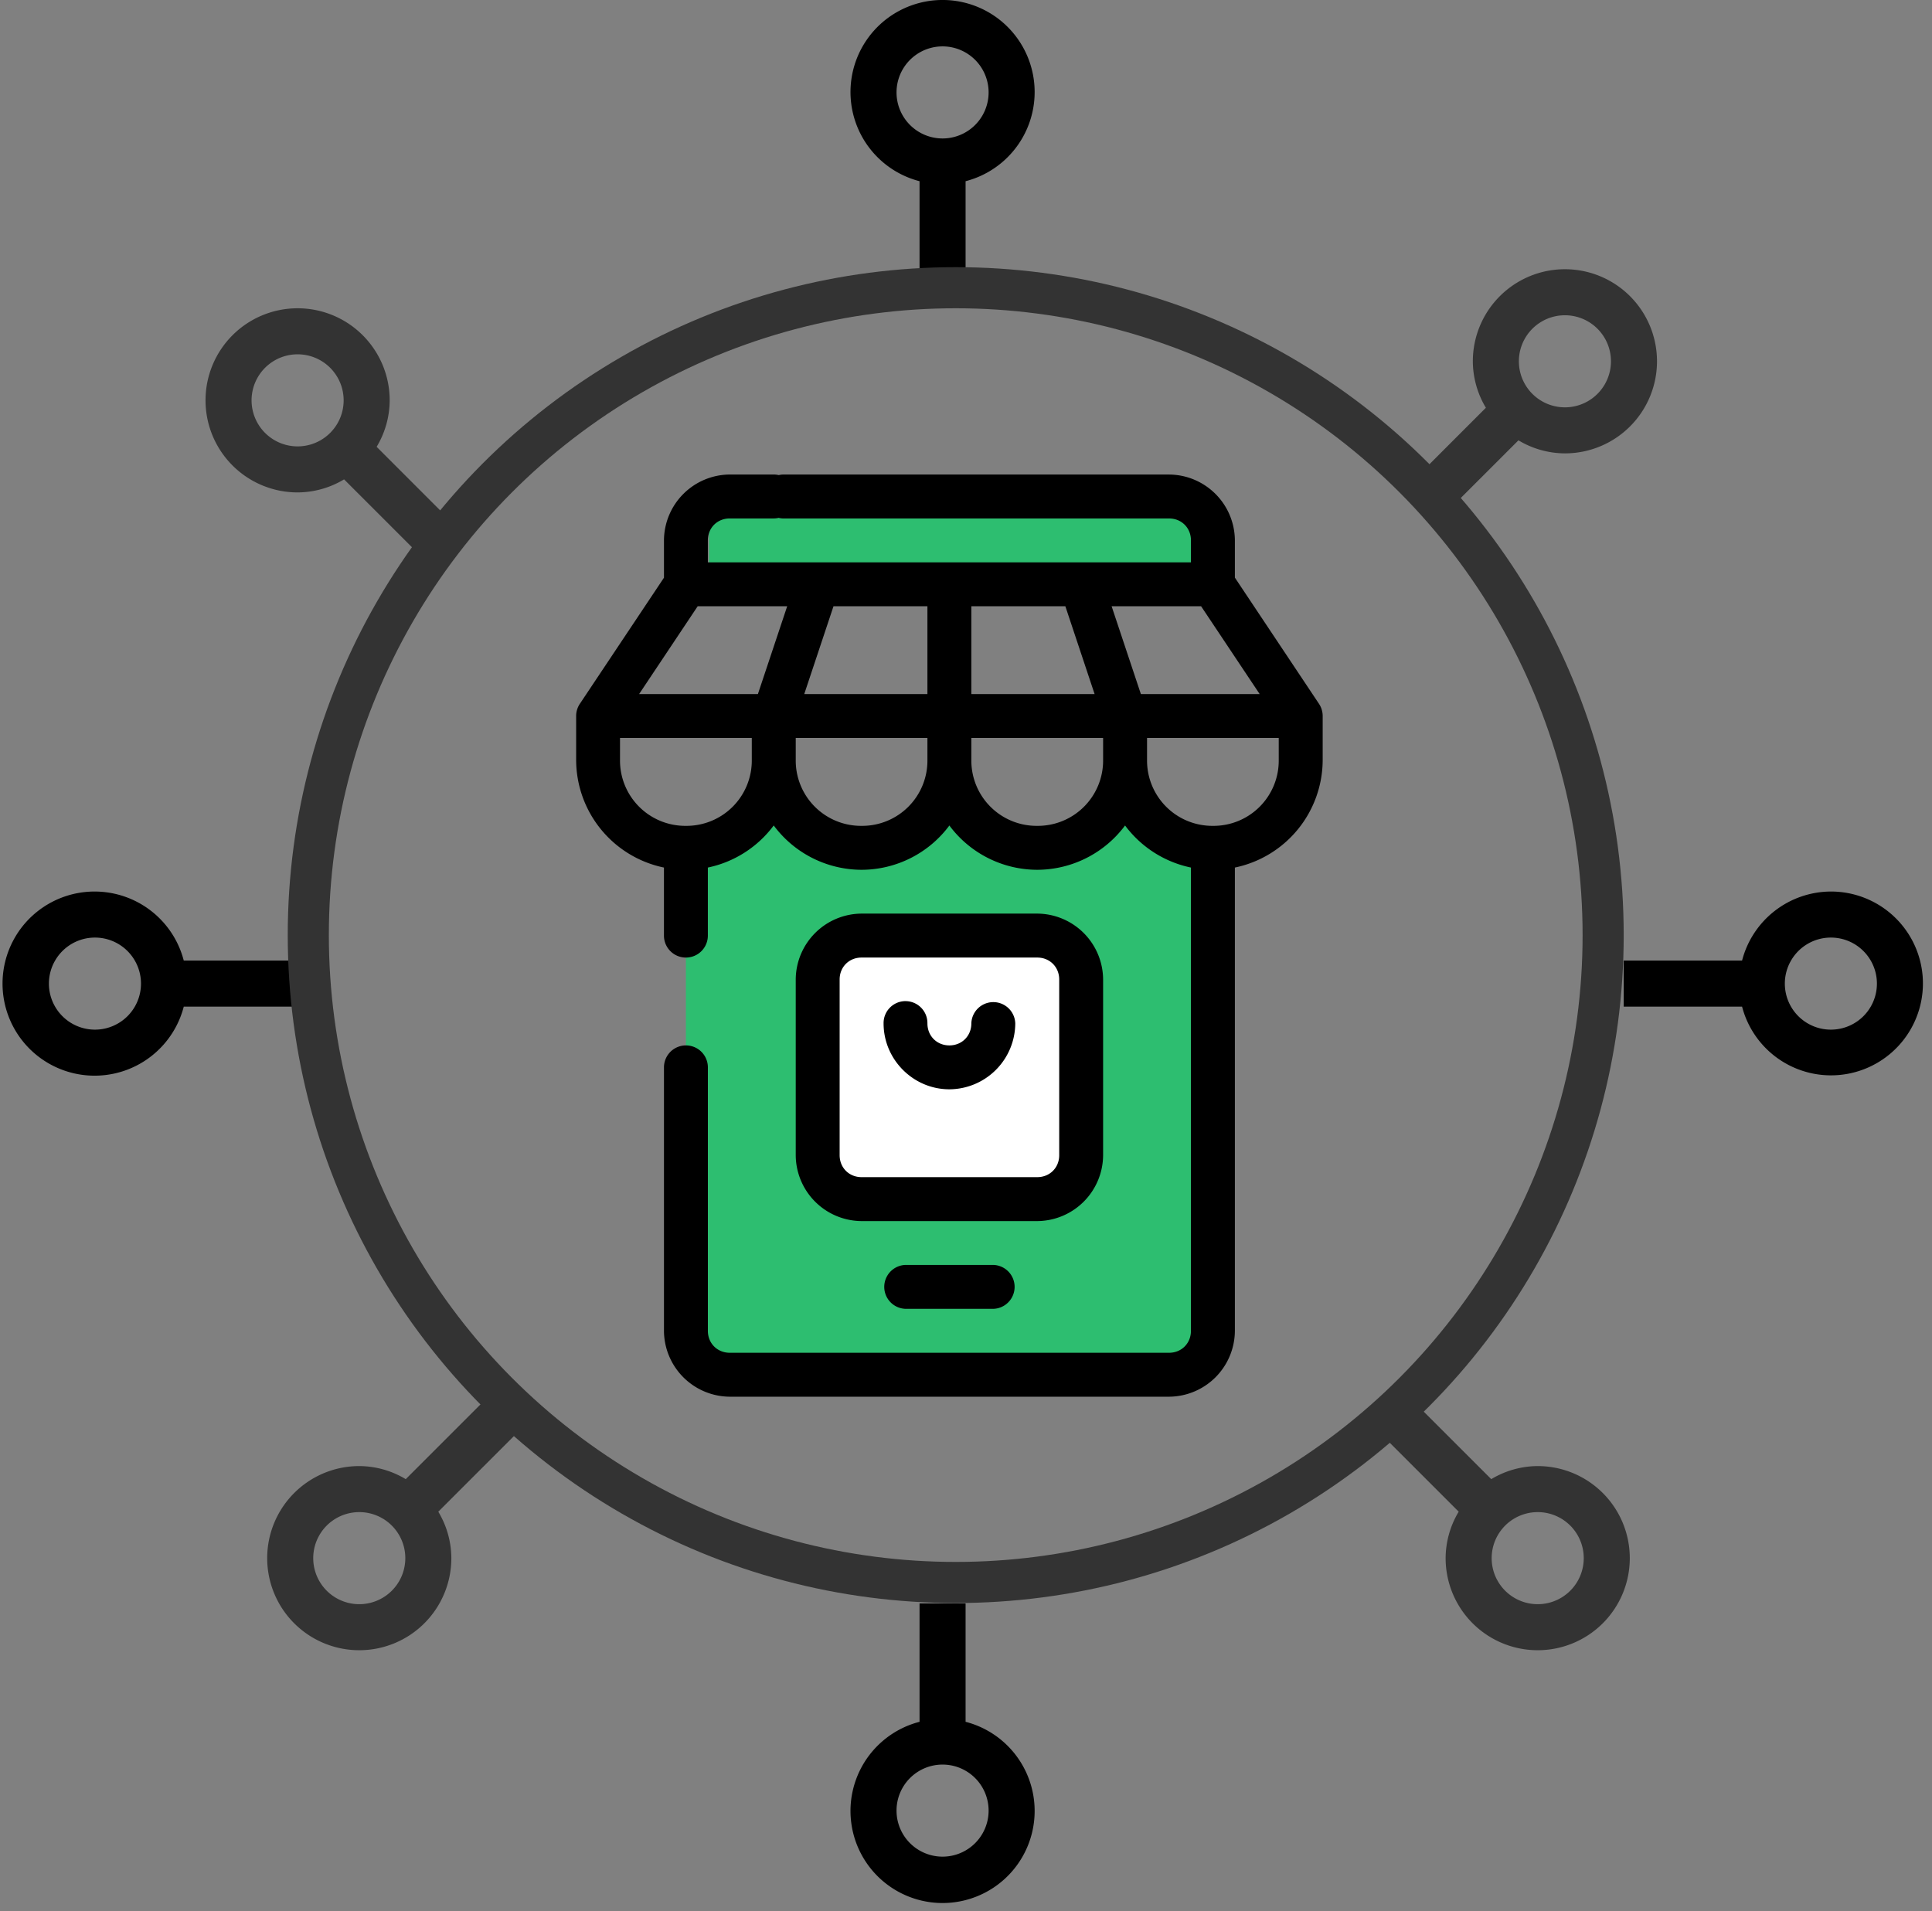
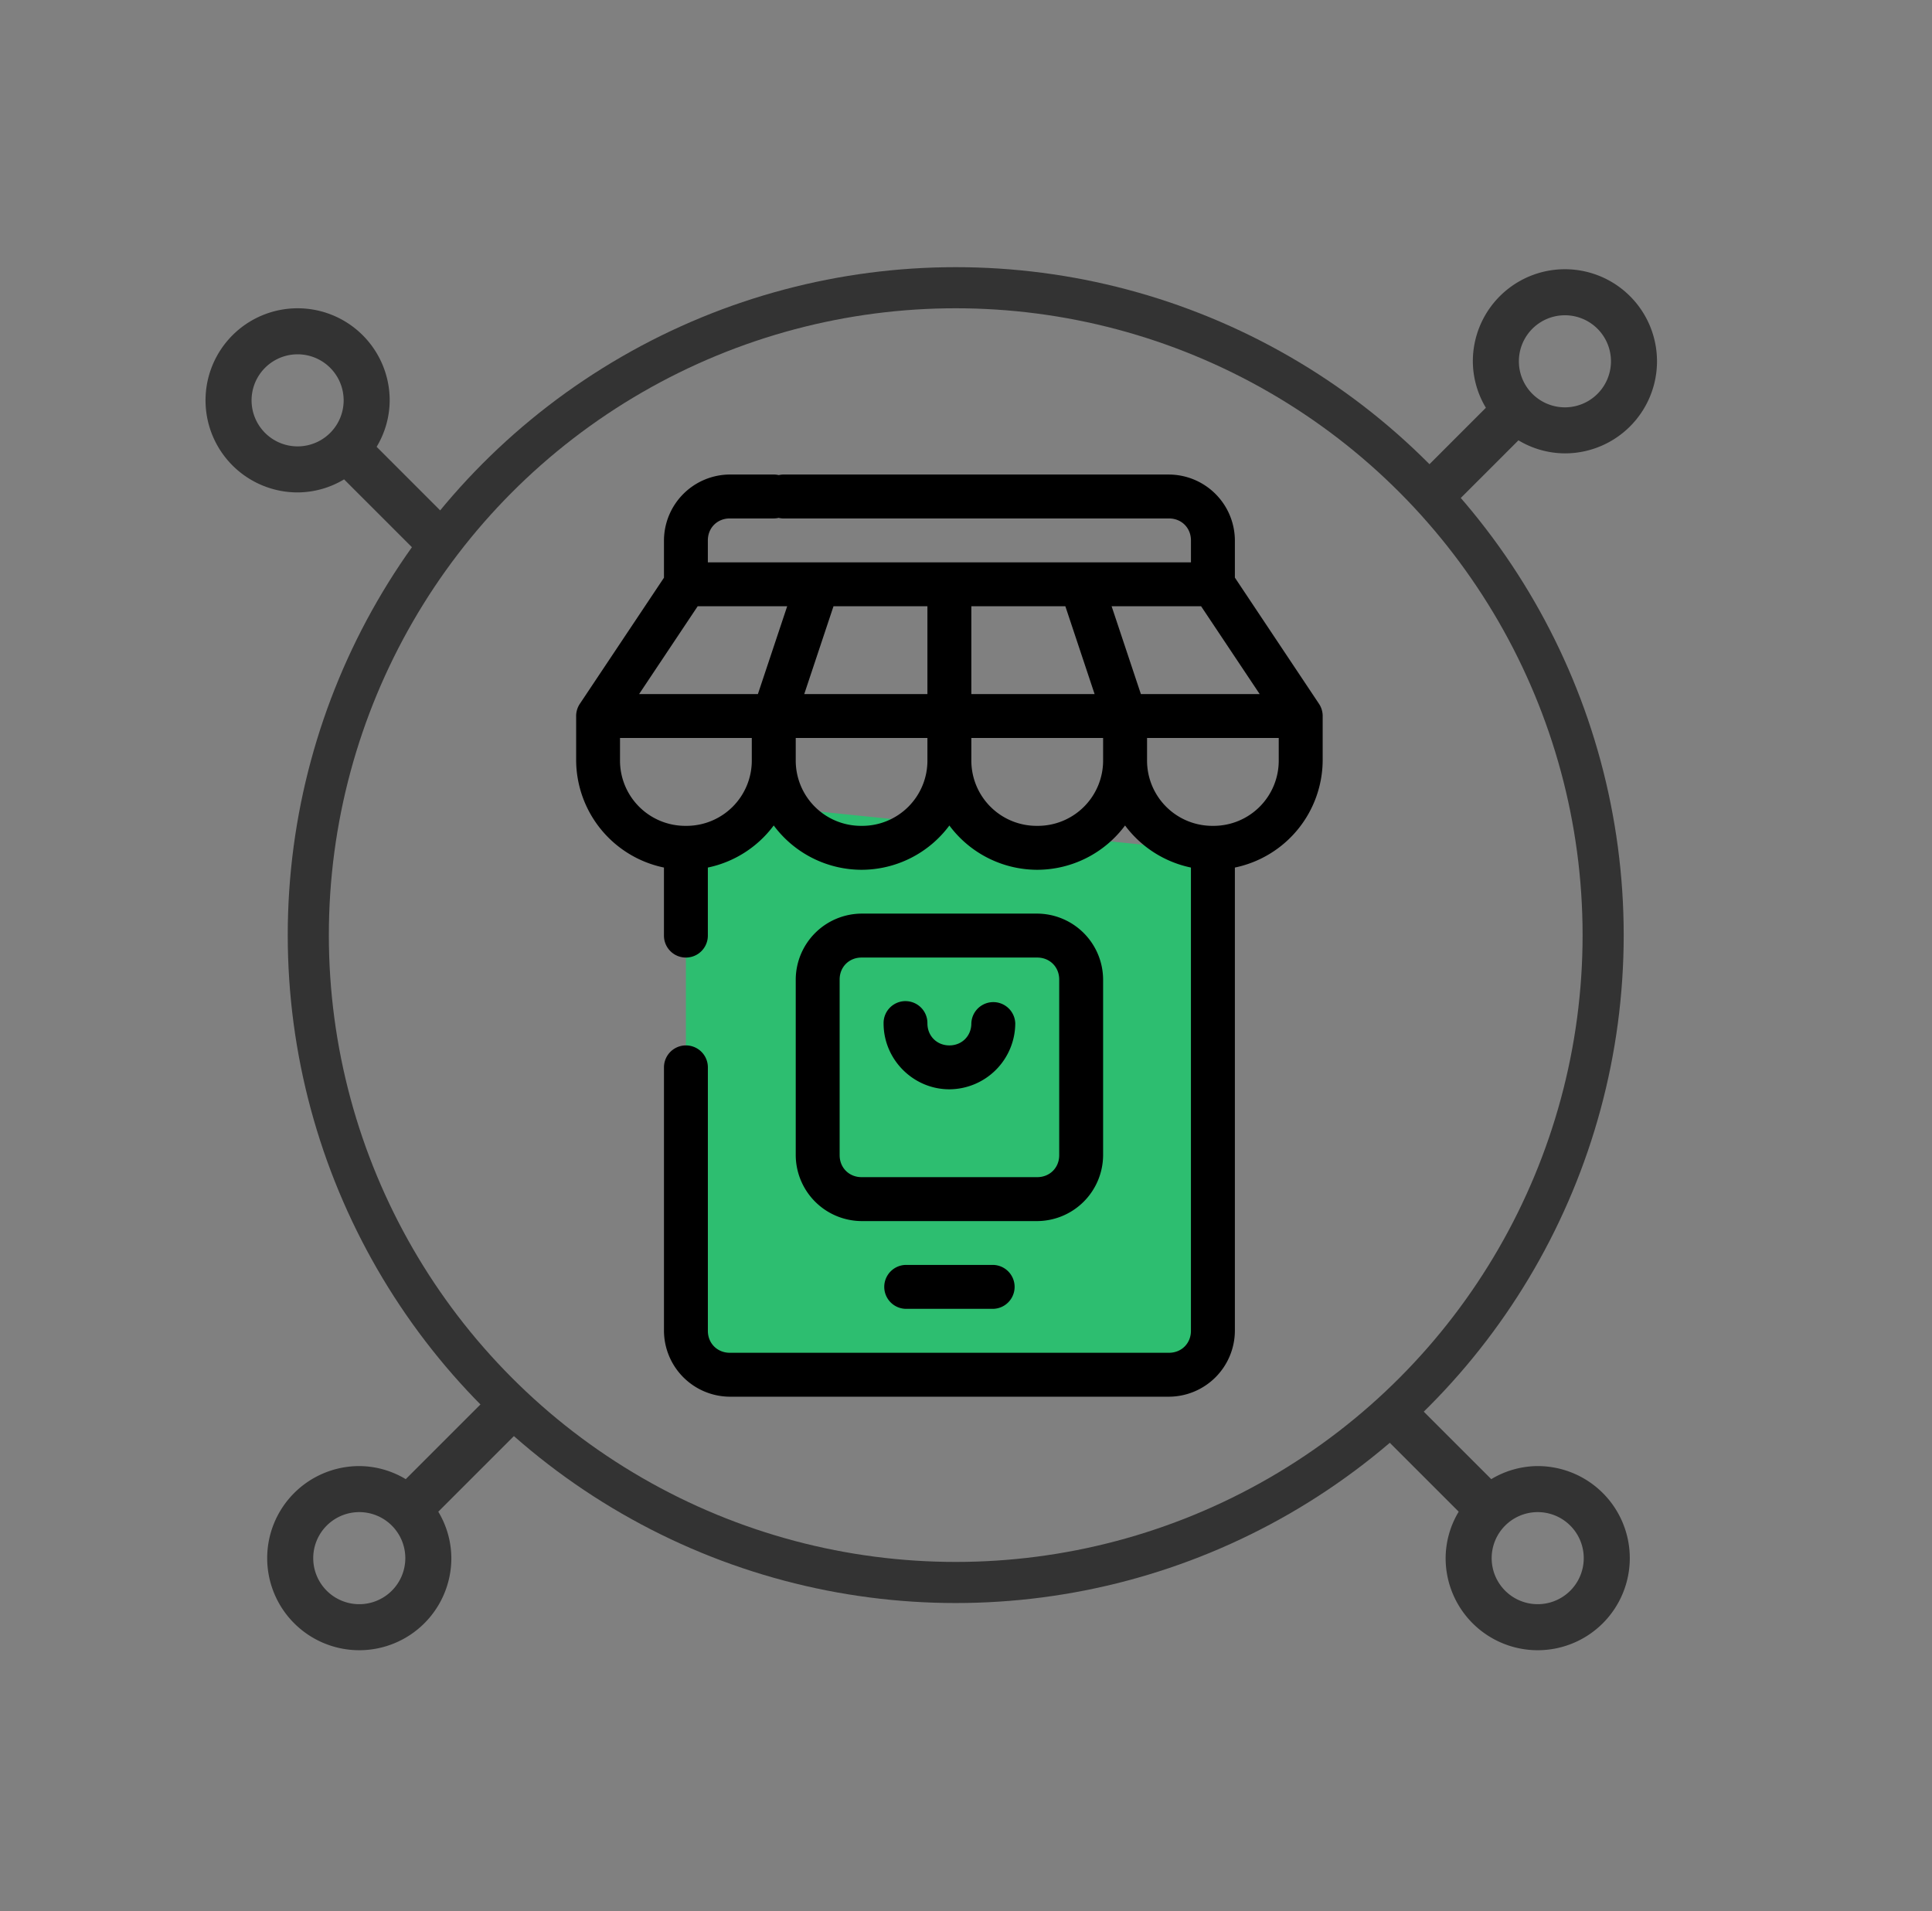
<svg xmlns="http://www.w3.org/2000/svg" width="94" height="93">
  <rect width="100%" height="100%" fill="#808080" stroke="none" />
  <g fill="none" fill-rule="evenodd">
-     <path d="M44.74 8.818v5.759h2.24v-5.76a4.48 4.48 0 10-2.24 0zm1.12-6.561a2.24 2.24 0 110 4.48 2.24 2.24 0 010-4.48zM8.941 48.98H14.7v-2.24H8.941a4.48 4.48 0 100 2.24zM4.62 50.1a2.24 2.24 0 110-4.48 2.24 2.24 0 010 4.48zm42.36 33.679V78.02h-2.24v5.759a4.48 4.48 0 102.24 0zm-1.12 6.561a2.24 2.24 0 110-4.48 2.24 2.24 0 010 4.48zm43.22-46.96a4.48 4.48 0 00-4.321 3.36H79v2.24h5.759a4.472 4.472 0 104.321-5.6zm0 6.72a2.24 2.24 0 110-4.48 2.24 2.24 0 010 4.48z" fill="#000" fill-rule="nonzero" />
    <g transform="translate(28 23)">
-       <path d="M31.5 18.5l-.487 25.416H5.372V18.5l2.063-1.207 1.826-1.067c1.724 1.516 3.097 2.274 4.119 2.274 1.021 0 2.515-.758 4.48-2.274 2.025 1.516 3.56 2.274 4.606 2.274 1.046 0 2.535-.758 4.467-2.274.763 1.255 1.407 2.013 1.93 2.274.524.26 1.403.26 2.637 0z" fill="#2DBE70" />
-       <rect fill="#FFF" x="12" y="23" width="12" height="13" rx="1" />
-       <path fill="#2DBE70" d="M6.5 5.396V1.41h24v3.986z" />
+       <path d="M31.5 18.5l-.487 25.416H5.372V18.5l2.063-1.207 1.826-1.067z" fill="#2DBE70" />
      <path d="M7.51.089a3.222 3.222 0 00-3.205 3.205V5.11L.21 11.249a1.068 1.068 0 00-.178.623v2.106a5.358 5.358 0 004.272 5.235v3.312a1.068 1.068 0 102.136 0v-3.312a5.355 5.355 0 003.205-2.048 5.336 5.336 0 004.275 2.157 5.332 5.332 0 004.271-2.155 5.337 5.337 0 004.273 2.155 5.338 5.338 0 004.275-2.156 5.358 5.358 0 003.205 2.047v22.542c0 .61-.458 1.068-1.068 1.068H7.51c-.61 0-1.069-.458-1.069-1.068v-12.82a1.068 1.068 0 10-2.136 0v12.82A3.222 3.222 0 007.51 44.96h21.367a3.222 3.222 0 003.205-3.205V19.213a5.358 5.358 0 004.272-5.235V11.84c0-.21-.061-.416-.177-.591l-4.095-6.143V3.294A3.222 3.222 0 0028.877.09H10.193a1.07 1.07 0 100 2.137h18.684c.61 0 1.068.458 1.068 1.068v1.069H6.44v-1.07c0-.61.458-1.068 1.069-1.068h2.136a1.068 1.068 0 100-2.137H7.51zm-1.563 6.41H10.3l-1.425 4.273h-5.78l2.85-4.273zm6.606 0h4.57v4.273H11.13l1.423-4.273zm6.707 0h4.574l1.423 4.273H19.26V6.499zm6.825 0h4.354l2.85 4.273h-5.78l-1.424-4.273zm-23.92 6.41h6.413v1.069a3.177 3.177 0 01-3.206 3.206 3.177 3.177 0 01-3.206-3.206v-1.069zm8.55 0h6.408v1.069a3.173 3.173 0 01-3.202 3.206 3.176 3.176 0 01-3.205-3.206v-1.069zm8.545 0h6.411v1.069a3.177 3.177 0 01-3.206 3.206 3.176 3.176 0 01-3.205-3.206v-1.069zm8.55 0h6.406v1.069a3.172 3.172 0 01-3.2 3.206 3.177 3.177 0 01-3.207-3.206v-1.069zm-13.89 8.545a3.223 3.223 0 00-3.204 3.206v8.55a3.223 3.223 0 003.205 3.205h8.544a3.224 3.224 0 003.206-3.206V24.66a3.224 3.224 0 00-3.206-3.206h-8.544zm0 2.138h8.545c.61 0 1.07.458 1.07 1.068v8.55c0 .61-.46 1.067-1.07 1.067h-8.544c-.61 0-1.069-.458-1.069-1.068V24.66c0-.61.458-1.068 1.069-1.068zm2.119 2.12a1.068 1.068 0 00-1.049 1.085c0 1.757 1.444 3.206 3.201 3.206a3.224 3.224 0 003.206-3.206 1.069 1.069 0 00-2.137 0c0 .61-.459 1.07-1.069 1.07-.61 0-1.068-.46-1.068-1.07a1.068 1.068 0 00-1.084-1.084zm.02 12.836a1.069 1.069 0 000 2.137h4.27a1.069 1.069 0 000-2.137h-4.27z" fill="#000" fill-rule="nonzero" />
    </g>
    <path d="M25.296 69.584L23.713 68l-3.972 3.972a4.42 4.42 0 00-2.261-.636 4.48 4.48 0 104.48 4.48 4.42 4.42 0 00-.635-2.26l3.971-3.972zm-7.816 8.472a2.24 2.24 0 110-4.48 2.24 2.24 0 010 4.48zm50.844-54.243l1.583 1.583 3.972-3.971a4.42 4.42 0 002.261.635 4.48 4.48 0 10-4.48-4.48 4.42 4.42 0 00.635 2.261l-3.971 3.972zm7.816-8.473a2.24 2.24 0 110 4.48 2.24 2.24 0 010-4.48z" fill="#333" fill-rule="nonzero" />
    <circle stroke="#333" stroke-width="2" cx="46.5" cy="45.5" r="31.5" />
    <path d="M14.48 23.96a4.42 4.42 0 002.261-.635l3.972 3.971 1.583-1.583-3.971-3.972a4.42 4.42 0 00.635-2.261 4.48 4.48 0 10-4.48 4.48zm0-6.72a2.24 2.24 0 110 4.48 2.24 2.24 0 010-4.48zm60.336 54.096a4.42 4.42 0 00-2.26.636L68.583 68 67 69.584l3.972 3.971a4.42 4.42 0 00-.636 2.261 4.48 4.48 0 104.48-4.48zm0 6.72a2.24 2.24 0 110-4.48 2.24 2.24 0 010 4.48z" fill="#333" fill-rule="nonzero" />
  </g>
</svg>